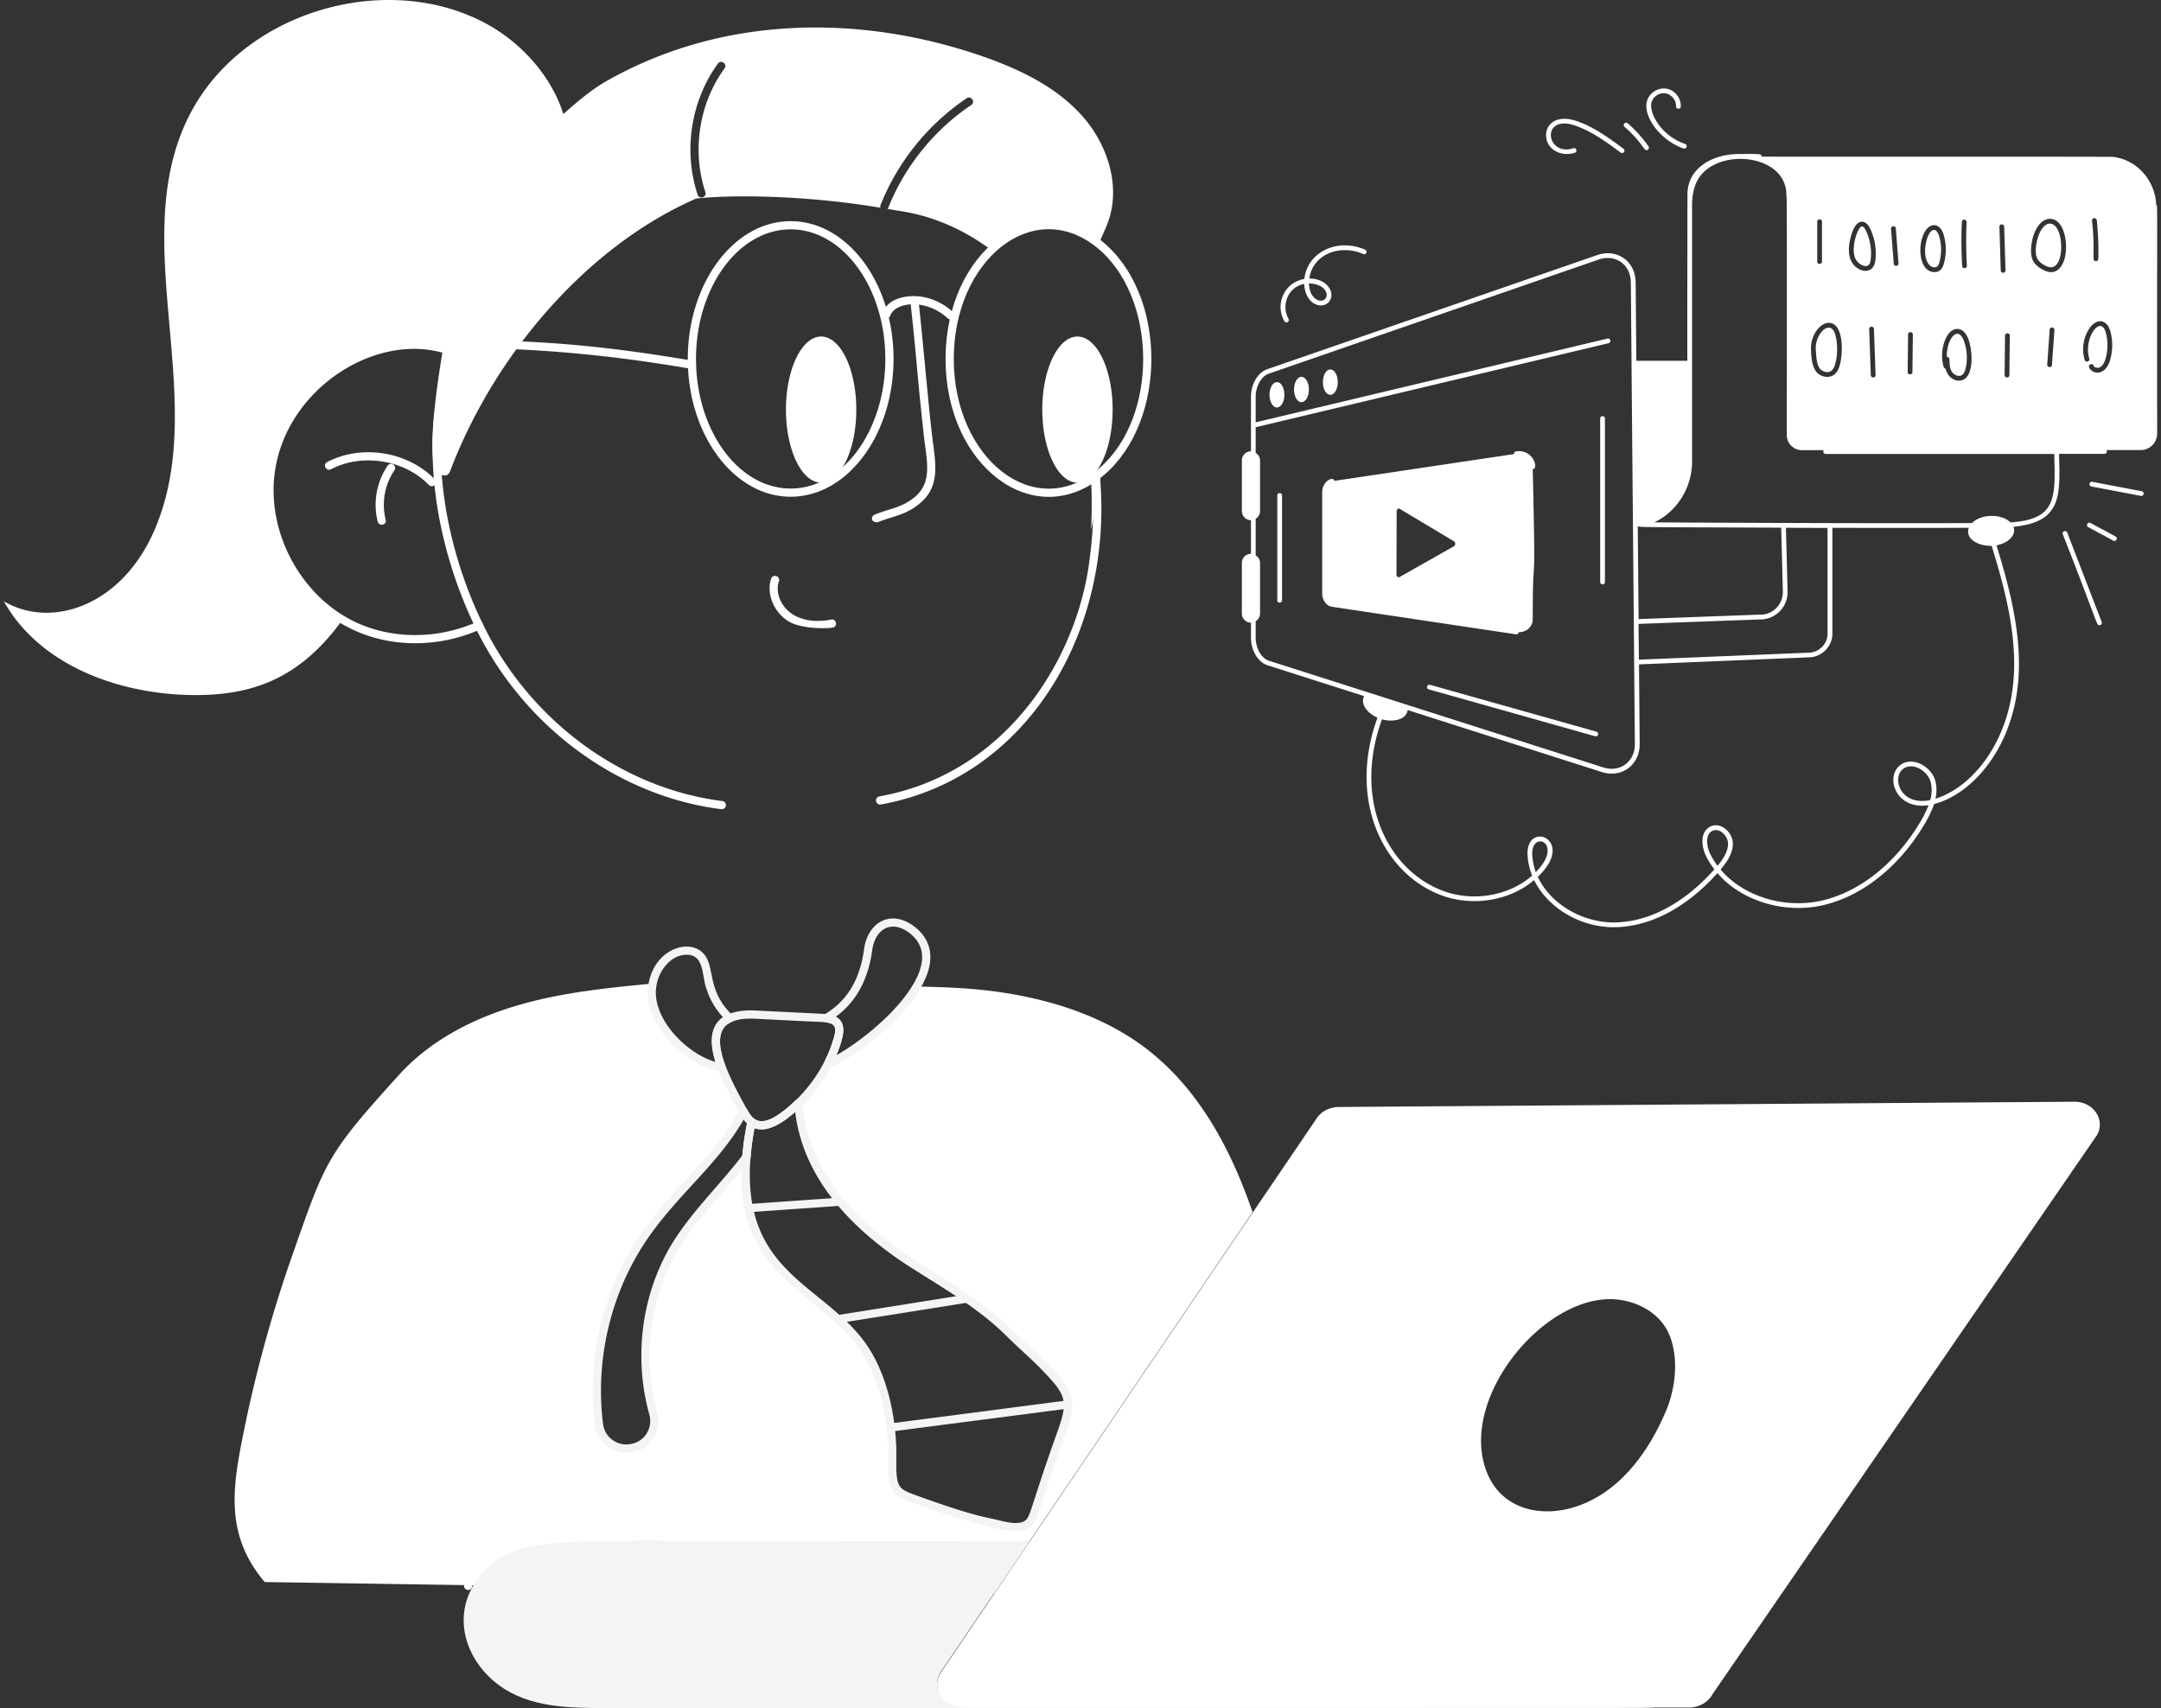
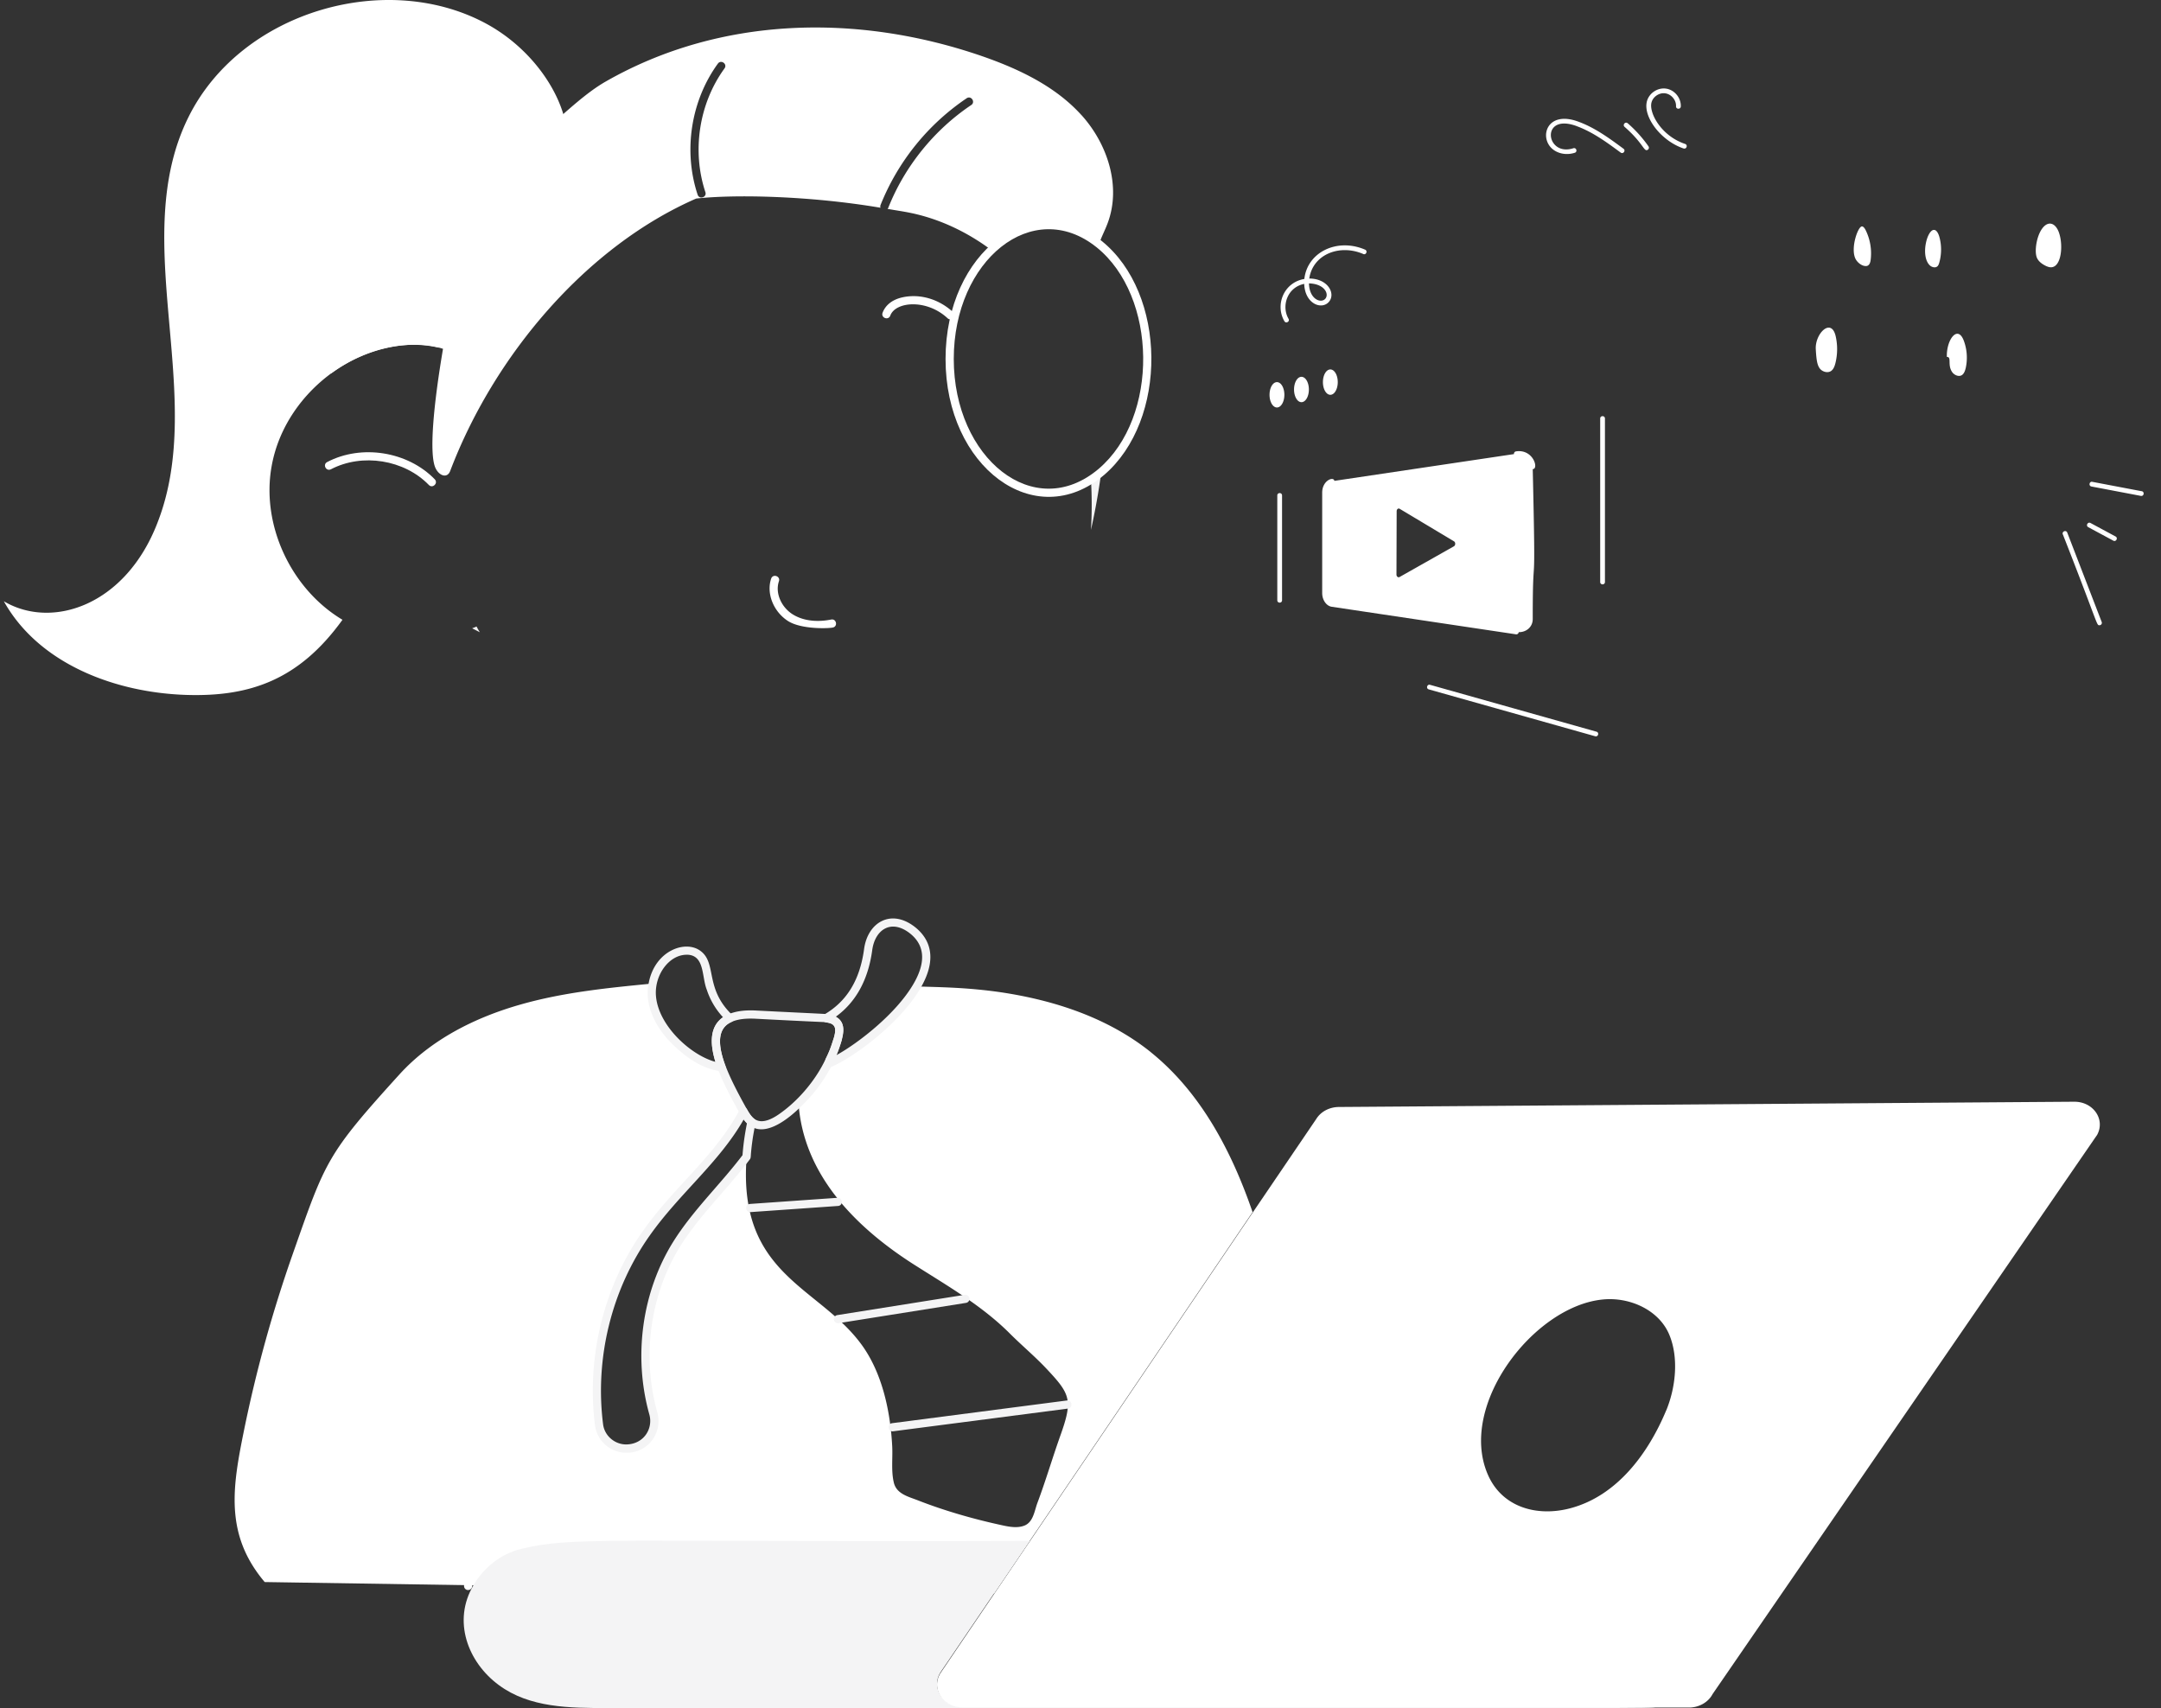
<svg xmlns="http://www.w3.org/2000/svg" width="253" height="200" fill="none">
  <rect width="100%" height="100%" fill="#333333" stroke="none" />
  <g clip-path="url(#a)">
    <path d="M66.146 14.113 56.64 31.827c-2.3 2.605-3.985 5.653-5.29 8.874-8.196-1.91-17.927 4.664-19.555 13.918-1.225 6.885 2.3 14.361 8.3 17.944-5.09 7.063-10.86 9.012-18.192 8.8C13.505 81.115 4.55 77.739.45 70.395c5.619 3.336 14.245.53 17.984-9.185 5.866-14.993-3.549-33.167 3.663-47.563 6.229-12.463 23.442-17.26 35.1-10.726 4.762 2.686 8.03 7.212 8.955 11.198l-.006-.006zM134.724 123.18c-5.021-4.026-11.289-6.079-17.616-7.016-3.934-.564-7.034-.581-9.777-.673-2.341 3.985-7.804 7.994-10.162 8.954l-.058-.287a16.69 16.69 0 0 1-3.623 5.003c.558 8.207 6.441 14.321 13.268 18.732 3.951 2.531 8.109 4.872 11.462 8.225 1.38 1.38 2.893 2.645 4.239 4.066 2.864 3.042 3.186 3.692 1.685 7.896-.937 2.629-1.708 5.274-2.686 7.879-.345.921-.477 2.226-1.495 2.646-.938.385-2.071.098-3.031-.115-3.106-.684-6.395-1.633-9.392-2.801-1.15-.46-2.571-.748-2.893-2.111-.328-1.363-.115-2.875-.19-4.273-.218-4.083-1.161-8.494-3.525-11.79-5.01-6.953-14.597-8.144-13.516-22.085-2.605 3.468-5.849 6.499-8.166 10.197-3.64 5.826-4.601 13.228-2.76 19.825.574 2.013-.823 4.026-2.917 4.141h-.098c-1.65.075-3.123-1.133-3.335-2.761-.995-7.822.977-16.006 5.538-22.447 3.733-5.297 8.397-8.667 11.37-14.263-.017-.017-.04-.058-.057-.075-.765-1.38-1.823-3.261-2.513-5.078-4.02-.598-9.018-5.567-8.052-9.818-5.194.501-10.427 1.018-15.471 2.456-5.332 1.513-10.485 4.101-14.206 8.207-8.489 9.352-8.632 10.076-12.422 20.86a156.17 156.17 0 0 0-5.752 20.762c-1.34 6.597-2.317 12.193 2.416 17.789 114.139 1.765 78.228 1.213 85.406 1.322l30.252-44.629c-2.456-7.149-6.079-14.033-11.923-18.732v-.006zm-49.098-4.049c-1.035-1.294-1.478-2.456-2.416-3.393.42 1.323 1.208 2.513 2.226 3.468.057-.017.115-.058.19-.075z" fill="#fff" />
    <path d="M84.406 125.435c-2-.299-3.79-1.317-5.808-3.313-1.887-1.886-3.21-4.578-2.64-7.08.742-3.796 4.382-5.067 6.12-3.657 1.857 1.455.413 4.393 3.686 7.482a.48.48 0 0 1-.132.788c-.553.247-2.232 1.001-.708 5.147a.47.47 0 0 1-.08.466.487.487 0 0 1-.443.173l.005-.006zm-4.02-13.654c-2.001 0-3.703 2.255-3.6 4.647.167 3.566 4.049 7.103 6.965 7.891-.765-2.525-.466-4.273.897-5.222a8.668 8.668 0 0 1-1.898-3.215c-.62-1.53-.213-4.106-2.37-4.106l.006.005zm16.553 13.084c-.282-.149-.242-.419-.3-.615a.484.484 0 0 1 .04-.31c.438-.875.64-1.467.88-2.243l.07-.213c.138-.495.253-1.058 0-1.386-.403-.564-1.266-.173-1.392-.788a.483.483 0 0 1 .23-.512c2.663-1.536 4.198-4.037 4.693-7.661.42-3.197 3.238-4.831 6.068-2.513 1.443 1.196 2.703 3.393.511 7.114-2.49 4.25-8.092 8.219-10.392 9.156a.465.465 0 0 1-.408-.023v-.006zm.908-5.826c1.375.748.869 2.381.328 3.86a11.4 11.4 0 0 1-.253.638c2.502-1.375 6.936-4.785 8.995-8.293 1.484-2.519 1.38-4.498-.293-5.89-2.243-1.84-4.187-.54-4.509 1.898-.472 3.463-1.904 6.074-4.262 7.782l-.006.005zM69.66 166.89c-1.018-8 1.03-16.305 5.625-22.787 3.692-5.239 8.426-8.724 11.336-14.211.08-.155.213-.305.425-.253.179 0 .34.098.42.253 1.105 2.036 1.208.15.685 3.227-.346 2.34-.179 2.363-.357 2.605-2.605 3.468-5.86 6.522-8.144 10.168-3.52 5.631-4.532 12.9-2.703 19.439.662 2.318-.966 4.619-3.347 4.751h-.12c-1.853.092-3.567-1.283-3.814-3.181l-.006-.011zm17.41-35.825c-2.882 5.056-7.517 8.65-11.003 13.591-4.457 6.291-6.447 14.349-5.458 22.113.179 1.38 1.444 2.416 2.836 2.341 1.972-.098 3.042-1.881 2.57-3.531-1.897-6.798-.845-14.356 2.813-20.21 2.318-3.698 5.515-6.706 8.103-10.123.104-1.368.276-2.49.518-3.726a3.265 3.265 0 0 1-.391-.455h.011z" fill="#F4F4F5" />
-     <path d="M118.897 179.267c-2.467 0-9.616-2.433-12.072-3.336-1.03-.374-2.312-.84-2.646-2.243-.345-1.444-.126-2.968-.201-4.36-.213-3.956-1.11-8.293-3.439-11.537-5.274-7.321-16.73-8.695-13.021-26.547a.477.477 0 0 1 .736-.299c.155.109.207.143.265.166.816.426 1.886-.12 2.645-.644 1.967-1.346 1.95-1.961 2.49-1.76.179.064.3.23.311.414.466 6.89 4.854 13.067 13.05 18.358.696.443 1.397.886 2.099 1.323 7.638 4.785 7.781 5.475 11.284 8.708 5.86 5.429 5.809 6.263 4.198 10.72-3.272 9.156-2.996 10.203-4.445 10.807a3.302 3.302 0 0 1-1.243.224l-.011.006zm-30.568-47.184c-3.066 16.765 7.597 17.674 12.98 25.151 2.646 3.686 3.704 9.058 3.63 13.573-.058 3.324.241 3.508 2.214 4.227 7.275 2.651 8.333 2.565 10.047 3.025.857.19 1.835.408 2.583.103.908-.379.661-1.161 3.91-10.243 1.409-3.905 1.202-4.503-1.587-7.407-1.328-1.404-2.858-2.68-4.227-4.055-2.726-2.726-6.056-4.808-9.277-6.827-.707-.442-1.409-.885-2.111-1.328-8.074-5.217-12.572-11.307-13.394-18.117-1.277 1.122-3.186 2.514-4.774 1.904l.006-.006z" fill="#F4F4F5" />
    <path d="m104.45 166.625 20.451-2.657c.598-.104.777.863.121.949l-20.452 2.657c-.626.086-.753-.868-.12-.949zm-6.821-12.106a.48.48 0 0 1 .396-.547l14.925-2.375a.487.487 0 0 1 .546.397.479.479 0 0 1-.396.546l-14.925 2.375a.478.478 0 0 1-.546-.396zm-9.795-12.601c-.61 0-.644-.915-.034-.961l10.243-.719c.615-.057.713.909.069.955l-10.243.719h-.035v.006zm.27-9.939c-.603-.247-1.15-1.029-1.466-1.604a.123.123 0 0 1-.023-.035l-.12-.201c-2.066-3.715-5.234-9.576-1.255-11.37.99-.437 2.146-.512 3.233-.46 3.215.167 8.046.391 8.236.414 2.858.333 1.84 2.668 1.84 3.042-.115.368-.236.765-.368 1.133-.828 2.295-2.352 4.705-4.36 6.603-1.432 1.438-3.922 3.416-5.71 2.473l-.006.005zm-.713-2.196s.018.023.023.034c.248.443.627 1.099 1.105 1.3.816.425 1.886-.121 2.645-.644 2.065-1.415 4.222-3.767 5.516-6.522.529-1.053.69-1.651.954-2.462.144-.506.254-1.07 0-1.392-.258-.362-1.04-.442-1.363-.442-2.628-.115-5.239-.248-7.844-.386-6.425-.31-4.199 4.808-1.087 10.41l.057.104h-.006zM56.18 74.024c-.304-.155-.592-.305-.903-.46.173-.075.345-.132.518-.213.115.23.247.46.385.673zm71.546-17.87c.42-.27.822-.574 1.208-.902a79.615 79.615 0 0 1-1.208 6.786 50.21 50.21 0 0 0 0-5.883z" fill="#F4F4F5" />
-     <path d="M48.588 75.307c-11.773 0-18.962-11.198-17.266-20.768 1.83-10.324 13.234-17.122 21.85-13.803.592.23.241 1.121-.346.897-8.028-3.094-18.83 3.295-20.56 13.073-1.271 7.143 2.709 14.913 9.248 18.082 4.36 2.087 9.73 2.087 14.378 0a.478.478 0 1 1 .39.874 18.752 18.752 0 0 1-7.694 1.65v-.005z" fill="#fff" />
    <path d="M50.21 56.782c-2.876-2.967-7.8-3.755-11.463-1.84-.558.293-1.006-.552-.443-.846 4.02-2.11 9.438-1.242 12.596 2.02.437.453-.248 1.12-.69.666z" fill="#fff" />
-     <path d="M44.222 61.079c-.569-2.22-.132-4.67 1.162-6.562.363-.524 1.15.017.794.54a7.205 7.205 0 0 0-1.024 5.786c.155.615-.77.851-.926.236h-.006zm40.26 33.656h-.064c-11.905-1.507-22.827-9.455-28.503-20.75-4.74-9.421-7.845-23.69-2.358-35.491.264-.575 1.139-.173.868.402-5.337 11.497-2.289 25.438 2.347 34.657C62.31 84.567 72.95 92.32 84.539 93.78a.478.478 0 0 1-.063.955h.005zm18.472-1.495c14.465-2.594 22.724-15.35 24.489-26.847 1.329-9.317-.328-11.031.811-11.135a.481.481 0 0 1 .518.438c1.645 18.22-8.483 35.416-25.651 38.493-.632.103-.788-.834-.167-.943v-.006zM92.568 58.157c-6.637 0-12.044-7.235-12.044-16.132 0-8.897 5.4-16.132 12.044-16.132 6.642 0 12.043 7.235 12.043 16.132 0 8.897-5.4 16.132-12.043 16.132zm0-31.304c-6.114 0-11.083 6.804-11.083 15.172s4.969 15.172 11.083 15.172c6.113 0 11.082-6.804 11.082-15.172s-4.975-15.172-11.082-15.172z" fill="#fff" />
    <path d="M110.701 42.03c0-12.56 10.238-20.256 18.261-13.832 7.666 6.148 7.798 21.015.281 27.428-8.097 6.861-18.542-.983-18.542-13.59v-.006zm.961 0c0 11.63 9.415 19.255 16.966 12.86 7.097-6.045 6.884-20.216-.259-25.95-7.471-5.97-16.707 1.513-16.707 13.084v.006z" fill="#fff" />
    <path d="M110.96 37.28c-2.456-2.306-6.125-1.99-6.729-.328-.218.598-1.116.265-.903-.328.334-.909 1.15-1.547 2.301-1.806 2.076-.465 4.313.196 5.987 1.76a.481.481 0 0 1-.656.702z" fill="#fff" />
-     <path d="M102.12 60.889a.486.486 0 0 1 .259-.627c1.789-.736 3.169-.8 4.659-2.024 2.208-1.8 1.443-4.28 1.104-7.385-.909-8.362-.667-7.379-1.564-15.609-.069-.638.885-.719.954-.103.639 5.889 1.243 13.29 1.726 16.914.345 2.6.673 5.056-1.611 6.925-1.656 1.363-3.151 1.449-4.9 2.168-.057.023-.523-.012-.627-.259zm-1.869-12.934c0 4.727-1.846 8.552-4.118 8.552-2.271 0-4.117-3.825-4.117-8.552 0-4.728 1.846-8.553 4.117-8.553 2.272 0 4.118 3.825 4.118 8.553zm30.01 0c0 4.727-1.846 8.552-4.118 8.552-2.271 0-4.117-3.825-4.117-8.552 0-4.728 1.846-8.553 4.117-8.553 2.272 0 4.118 3.825 4.118 8.553zm-49.34-4.774c-9.426-1.616-17.317-2.34-27.238-2.502-.632-.011-.62-.96.006-.96 5.815.287 12.601-.018 27.393 2.513.627.11.46 1.052-.16.943v.006z" fill="#fff" />
    <path d="M126.615 13.48c-3.065-3.393-7.362-5.423-11.675-6.918-14.556-5.01-30.626-4.682-44.037 2.99-4.406 2.525-8.472 8.018-13.343 9.565-2.111.673-4.371.115-6.574.27-3.123.213-5.907 1.858-8.034 4.216-4.791 5.285-4.561 12.883-4.199 20.13 4.601-3.382 9.932-3.957 13.113-2.893-1.11 6.539-1.65 12.307-.88 13.958.42.903 1.38 1.265 1.725.328 5.119-13.476 15.891-26.243 28.797-31.88 4.492-.5 13.245-.333 21.579 1.076a.442.442 0 0 1 0-.31 27.298 27.298 0 0 1 10.087-12.51c.524-.35 1.059.443.535.794-4.348 2.916-7.804 7.2-9.725 12.06-.017.04-.052.064-.081.098.926.167 1.858.293 2.784.489 3.353.707 6.556 2.226 9.374 4.33 3.641-3.53 8.61-3.91 12.613-.707.27-.822.69-1.593.995-2.415 1.628-4.296.017-9.277-3.048-12.67h-.006zM84.821 8.012c-2.985 4.107-3.837 9.657-2.238 14.482.202.604-.713.903-.908.299-1.697-5.113-.794-10.99 2.37-15.344.373-.512 1.15.046.776.563zm7.407 64.679c-1.69-1.104-2.525-3.232-1.944-4.946.207-.598 1.11-.293.909.31-.449 1.317.224 2.962 1.559 3.837 1.179.764 2.789.994 4.555.644.615-.127.816.81.19.937-.605.12-3.745.213-5.269-.782zM54.805 186.162a.476.476 0 0 1-.477-.477l-.311-29.516c-.006-.632.949-.649.96-.011l.31 29.515a.477.477 0 0 1-.476.483l-.006.006z" fill="#fff" />
    <path d="M193.997 199.844c-1.68.184 6.7.173-122.864.133-4.429 0-9.128-.018-12.728-2.686-3.658-2.692-5.452-7.534-2.973-11.693 1.167-2.013 3.163-3.68 5.596-4.256 6.13-1.478 10.197-.77 59.525-.937l-10.45 15.396c-1.15 1.823.288 4.043 2.605 4.026l81.283.017h.006z" fill="#F4F4F5" />
    <path d="m242.825 128.989-86.056.616c-1.11 0-2.128.535-2.663 1.397l-7.459 10.985c-3.095 4.561-27.405 40.42-36.538 53.89-1.15 1.823.287 4.043 2.605 4.025.851 0-9.208 0 85.021.018 1.168 0 2.26-.616 2.761-1.57l45.032-65.49c.978-1.823-.477-3.894-2.703-3.871zm-47.753 36.136c-2.053 4.928-5.676 9.99-11.232 11.462-3.911 1.035-8.034-.115-9.679-4.009-3.434-8.069 5.331-19.514 13.325-20.417 3.181-.385 6.729 1.151 7.954 4.124 1.11 2.686.748 6.137-.362 8.84h-.006zM213.114 43.215c.305.328.891.49 1.277.207.293-.212.42-.615.5-.943a6.855 6.855 0 0 0 .023-3.111c-.512-2.243-2.45-.3-2.329 1.541.069 1.15.144 1.886.535 2.312l-.006-.006zm5.389-12.066c.276-.034.443-.265.5-.684a6.162 6.162 0 0 0-.575-3.509c-.069-.138-.241-.448-.437-.448h-.011c-.466.029-1.312 2.45-.788 3.704.23.546.851.989 1.317.931l-.006.006zm10.042 12.405c.235.351.753.587 1.115.38.23-.132.386-.425.489-.897a5.7 5.7 0 0 0-.224-3.117c-.713-1.956-2.065-.156-1.996 1.869.598-.023.04.92.616 1.765zm-1.732-12.365c.127-.109.19-.299.242-.488.27-.99.265-2.071-.029-3.049-.052-.167-.241-.719-.592-.736h-.017c-.817 0-1.593 3.077-.489 4.147.23.224.65.333.88.126h.005z" fill="#fff" />
-     <path d="M247.288 18.37c-.523-.052-39.379-.006-41.047-.035a.272.272 0 0 0-.253-.276 19.08 19.08 0 0 0-2.053-.023c-3.198-.115-6.378 1.49-6.378 4.756-.017 20.302-.023 7.805-.012 19.451h-5.97l-.08-9.179c-.023-2.479-2.18-4.003-4.509-3.198l-38.648 13.372c-1.093.386-1.881 1.743-1.881 3.22v6.379c-.587 0-1.064.477-1.064 1.07v5.93c0 .592.477 1.069 1.064 1.069v3.928c-.587 0-1.064.477-1.064 1.07v5.93c0 .592.477 1.07 1.064 1.07v1.73c0 1.524.811 2.893 1.938 3.255l11.313 3.612c-.029.058-.058.115-.081.173-.27.845.455 1.834 1.639 2.346v.012c-3.479 9.558.575 18.059 7.27 20.704 3.687 1.473 8.178.771 11.071-1.696 1.547 3.174 5.36 5.607 9.582 5.515 5.515-.161 9.737-3.928 11.882-6.332 2.806 3.284 7.873 4.814 12.44 3.738 4.67-1.11 9.029-4.658 11.957-9.73.287-.513.696-1.277.966-2.094 4.664-1.231 9.489-6.907 9.904-15.143.253-5.234-1.151-10.433-2.6-15.15 1.225-.218 2.381-1.098 1.99-2.167 5.642-.564 5.475-3.543 5.331-8.54h5.326c.201 0 .374-.225.213-.444h4.02c1.07 0 1.932-.868 1.932-1.938-.034-28.302.075-26.6-.109-26.755-.121-2.875-2.266-5.349-5.147-5.642l-.006.012zm-1.806 7.419c.161 1.495.219 3.013.178 4.515 0 .15-.126.27-.281.27h-.006c-.558-.017-.012-.673-.449-4.728-.04-.368.518-.425.552-.057h.006zm-6.838.633c.862-1.18 2.312-1.116 2.927.603.828 2.312 0 5.602-2.139 4.676-.552-.236-1.26-.678-1.519-1.426-.31-.903-.057-2.784.731-3.853zm-29.918 42.904c0 1.564-1.34 2.709-2.709 2.634l-14.177.523c0-.109-.103-11.663-.098-10.927.104.19-.96.155 16.794.224l.195 7.54-.005.006zm-16.886 3.72 14.177-.522a3.197 3.197 0 0 0 3.267-3.204l-.196-7.528 4.871.017v12.4c0 1.161-.954 2.15-2.133 2.202l-19.951.823-.041-4.187h.006zm26.996-34.507c-.011-.373.547-.385.558-.017l.19 5.383c.012.374-.546.391-.558.017l-.19-5.383zm21.401 4.176c-.029.374-.581.328-.558-.04l.288-4.072c.028-.392.58-.317.557.04l-.287 4.072zm-4.94-3.41-.046 4.617c0 .374-.564.351-.558-.005l.046-4.619c0-.373.563-.362.558.006zm-.656-12.768.155 5.112c.012.374-.546.386-.558.018l-.155-5.113c-.011-.397.546-.345.558-.017zm-4.958-.553c.018-.38.575-.339.558.03a49.85 49.85 0 0 0 .035 5.083c.023.374-.535.403-.558.035a51.28 51.28 0 0 1-.035-5.142v-.006zm.771 13.734c.592 1.622.627 4.849-1.098 4.849-.622 0-1.335-.437-1.576-1.404a.28.28 0 0 1-.225-.195 4.867 4.867 0 0 1 .271-3.393c.667-1.41 2.036-1.479 2.628.143zm-3.997-13.36c.489.023.891.437 1.098 1.133a6.115 6.115 0 0 1 .029 3.359c-.161.592-.477 1.006-1.087 1.006-2.444 0-1.984-5.486-.04-5.498zm-3.066 12.802c0-.373.564-.362.558.006l-.051 4.389c0 .373-.564.362-.558-.006l.051-4.389zm-1.437-12.41.316 4.071c.029.368-.529.414-.558.046l-.316-4.072c-.029-.362.529-.42.558-.046zm-4.843-.127c.483-.892 1.311-.92 1.812.092a6.659 6.659 0 0 1 .627 3.824c-.242 1.795-2.278 1.335-2.882-.109-.483-1.15-.023-2.956.437-3.813l.006.006zm-4.359-.667c0-.369.557-.369.557 0v4.664c0 .368-.557.368-.557 0v-4.664zm1.679 11.887c1.375.409 1.346 3.348 1.001 4.768-.207.851-.633 1.513-1.519 1.513-.437 0-.891-.184-1.207-.53-.662-.718-.656-2.202-.679-2.65-.109-1.669 1.179-3.457 2.404-3.1zm-3.468 14.862h2.565c-.161.212.006.443.213.443h26.76c.15 5.204.265 7.66-5.13 8.011-1.058-1.047-3.433-1-4.509.08-8.103.052-28.066-.028-37.199-.08 2.646-1.242 4.44-4.032 4.44-7.154V24.023c-.006-1.708.46-3.025 1.403-3.916 2.893-2.738 9.634-1.68 9.634 2.691 0 1.392.098-6.418.046 28.13 0 .983.794 1.777 1.777 1.777zM147.009 74.64v-1.91c.305-.19.512-.511.512-.89v-5.93c0-.386-.213-.702-.512-.892v-4.285c.305-.19.512-.511.512-.891v-5.93c0-.385-.213-.701-.512-.891v-3.002l41.311-9.835c.368-.086.219-.638-.132-.54l-41.179 9.8v-2.985c0-1.23.65-2.393 1.507-2.698l38.643-13.371c1.955-.673 3.749.558 3.772 2.674.219 25.501.276 31.787.472 54.016.023 2.116-1.754 3.399-3.71 2.766l-39.137-12.491c-.88-.282-1.547-1.456-1.547-2.727v.012zm32.391 25.651c-.305-3.284 3.871-1.662.403 1.817a7.265 7.265 0 0 1-.403-1.817zm20.866-.225c-.455-.891-.691-2.34.212-2.783.806-.403 1.789.546 1.829 1.443.029.966-.581 1.864-1.225 2.64a8.3 8.3 0 0 1-.811-1.3h-.005zm25.719-6.395c-3.508.73-4.491-2.56-3.226-3.612 1.075-.897 2.904.132 3.278 1.507.167.644.15 1.334-.052 2.105zm9.789-14.7c-.391 7.752-4.791 13.17-9.179 14.545.161-.748.155-1.432-.017-2.088-.472-1.737-2.761-2.98-4.176-1.794-1.685 1.403-.454 5.204 3.388 4.64a12.56 12.56 0 0 1-.811 1.68c-2.847 4.941-7.08 8.391-11.6 9.467-4.4 1.035-9.272-.449-11.94-3.618.73-.862 1.466-1.903 1.432-3.1-.052-1.3-1.449-2.525-2.634-1.926-1.219.603-1.076 2.335-.46 3.531.253.506.569 1.001.937 1.472-2.064 2.335-6.182 6.062-11.543 6.217-3.83.087-7.649-2.128-9.133-5.343 4.665-4.388-1.598-6.792-1.184-2.323.063.736.236 1.466.517 2.18-2.732 2.427-7.068 3.134-10.628 1.713-6.384-2.524-10.347-10.668-6.948-19.997v-.011c1.266.362 2.847.075 3.008-1.081l22.724 7.252c2.312.748 4.463-.805 4.44-3.307l-.081-9.294 19.974-.828c1.472-.064 2.669-1.3 2.669-2.76v-12.4c4.641.011 11.33.023 15.971-.006-.477 1.3 1.15 2.174 2.674 2.11 1.444 4.7 2.859 9.881 2.606 15.057l-.006.012zm11.278-36.843c-.581 1.996-2.174 1.674-2.467.874-.127-.345.397-.535.523-.19.098.27.535.311.788.162.27-.167.466-.483.616-1.001a5.619 5.619 0 0 0 .04-2.974c-.587-2.283-2.669.604-1.95 2.98.109.356-.431.511-.535.16a4.382 4.382 0 0 1 .57-3.715c.788-1.161 2.053-1.127 2.455.437a6.233 6.233 0 0 1-.046 3.267h.006z" fill="#fff" />
    <path d="M239.656 31.189c1.616.702 1.99-2.295 1.392-3.974-.403-1.122-1.254-1.415-1.956-.46-.661.897-.908 2.588-.65 3.341.19.558.765.903 1.214 1.099v-.006zm-90.157 13.55c-.483 0-.868.667-.868 1.484 0 .816.385 1.484.868 1.484s.869-.668.869-1.484c0-.817-.386-1.484-.869-1.484zm2.87-.621c-.483 0-.868.667-.868 1.484 0 .816.385 1.484.868 1.484s.869-.668.869-1.484c0-.817-.386-1.484-.869-1.484zm3.382-.863c-.483 0-.869.667-.869 1.484s.386 1.484.869 1.484.868-.667.868-1.484-.385-1.484-.868-1.484zm31.154 42.41-19.479-5.487c-.351-.103-.506.437-.15.535l19.48 5.487c.351.103.512-.437.149-.535zm-9.098-11.63s-.006-.016-.006-.022c.92.011 1.645-.627 1.645-1.536 0-9.576.391-.719 0-17.553.742 0 .063-2.386-1.961-2.076a.279.279 0 0 0-.236.317l-21.026 3.134c-.093-.564-1.427-.04-1.427 1.369V69.44c0 .805.489 1.506 1.116 1.599l21.573 3.226a.278.278 0 0 0 .316-.236l.006.006zm-14.292-14.182c0-.236.19-.38.345-.287l6.361 3.807c.201.12.201.472-.011.592l-6.361 3.595c-.167.092-.357-.07-.357-.288l.023-7.413v-.006zm-13.975-1.846V70.28c0 .368.557.368.557 0V58.007c0-.368-.557-.368-.557 0zm38.36 10.134V49c0-.368-.557-.368-.557 0v19.14c0 .368.557.368.557 0zm-3.324-53.378c1.898.69 3.56 1.916 5.165 3.1.293.219.627-.23.333-.448-1.639-1.208-3.33-2.462-5.308-3.18-3.618-1.323-4.572 1.753-3.088 3.14.644.598 1.679.833 2.691.511.351-.115.184-.644-.172-.529-3.244 1.041-3.888-4.164.373-2.6l.006.006zm8.351 2.761a.284.284 0 0 0 .069-.391 14.85 14.85 0 0 0-2.427-2.697c-.282-.242-.644.178-.368.42 2.26 1.972 2.254 2.996 2.726 2.668zm4.181-.144c.351.115.524-.414.178-.529-2.812-.937-4.273-3.67-3.928-4.877.19-.679.944-1.168 1.639-1.04.696.114 1.26.804 1.225 1.506-.017.374.541.385.558.029.046-.99-.713-1.927-1.69-2.088-.978-.161-1.996.489-2.266 1.444-.518 1.828 1.627 4.67 4.29 5.561l-.006-.006zm-37.51 12.36c.34.15.558-.368.219-.512-3.29-1.41-6.763.305-7.109 3.433-2.409.403-3.45 3.037-2.335 4.946.185.317.668.035.484-.281-.846-1.444-.196-3.67 1.834-4.09.092 2.41 2.134 3.1 2.939 2.048.742-.966-.201-2.669-2.346-2.674.419-2.836 3.548-4.06 6.314-2.876v.006zm-4.411 5.205c-.494.638-1.898.115-1.938-1.766 1.789.046 2.37 1.202 1.938 1.766zm86.321 27.617c4.239 10.79 3.922 10.64 4.29 10.64a.279.279 0 0 0 .259-.38l-4.031-10.461c-.133-.351-.65-.144-.524.201h.006zm2.979-.84 2.927 1.576c.323.179.593-.316.265-.489l-2.927-1.575c-.322-.179-.593.316-.265.488zm6.257-4.21-5.78-1.098c-.35-.086-.477.477-.103.546l5.78 1.099c.362.069.466-.477.103-.552v.006z" fill="#fff" />
  </g>
  <defs>
    <clipPath id="a">
      <path fill="#fff" transform="translate(.45)" d="M0 0h252.101v200H0z" />
    </clipPath>
  </defs>
</svg>